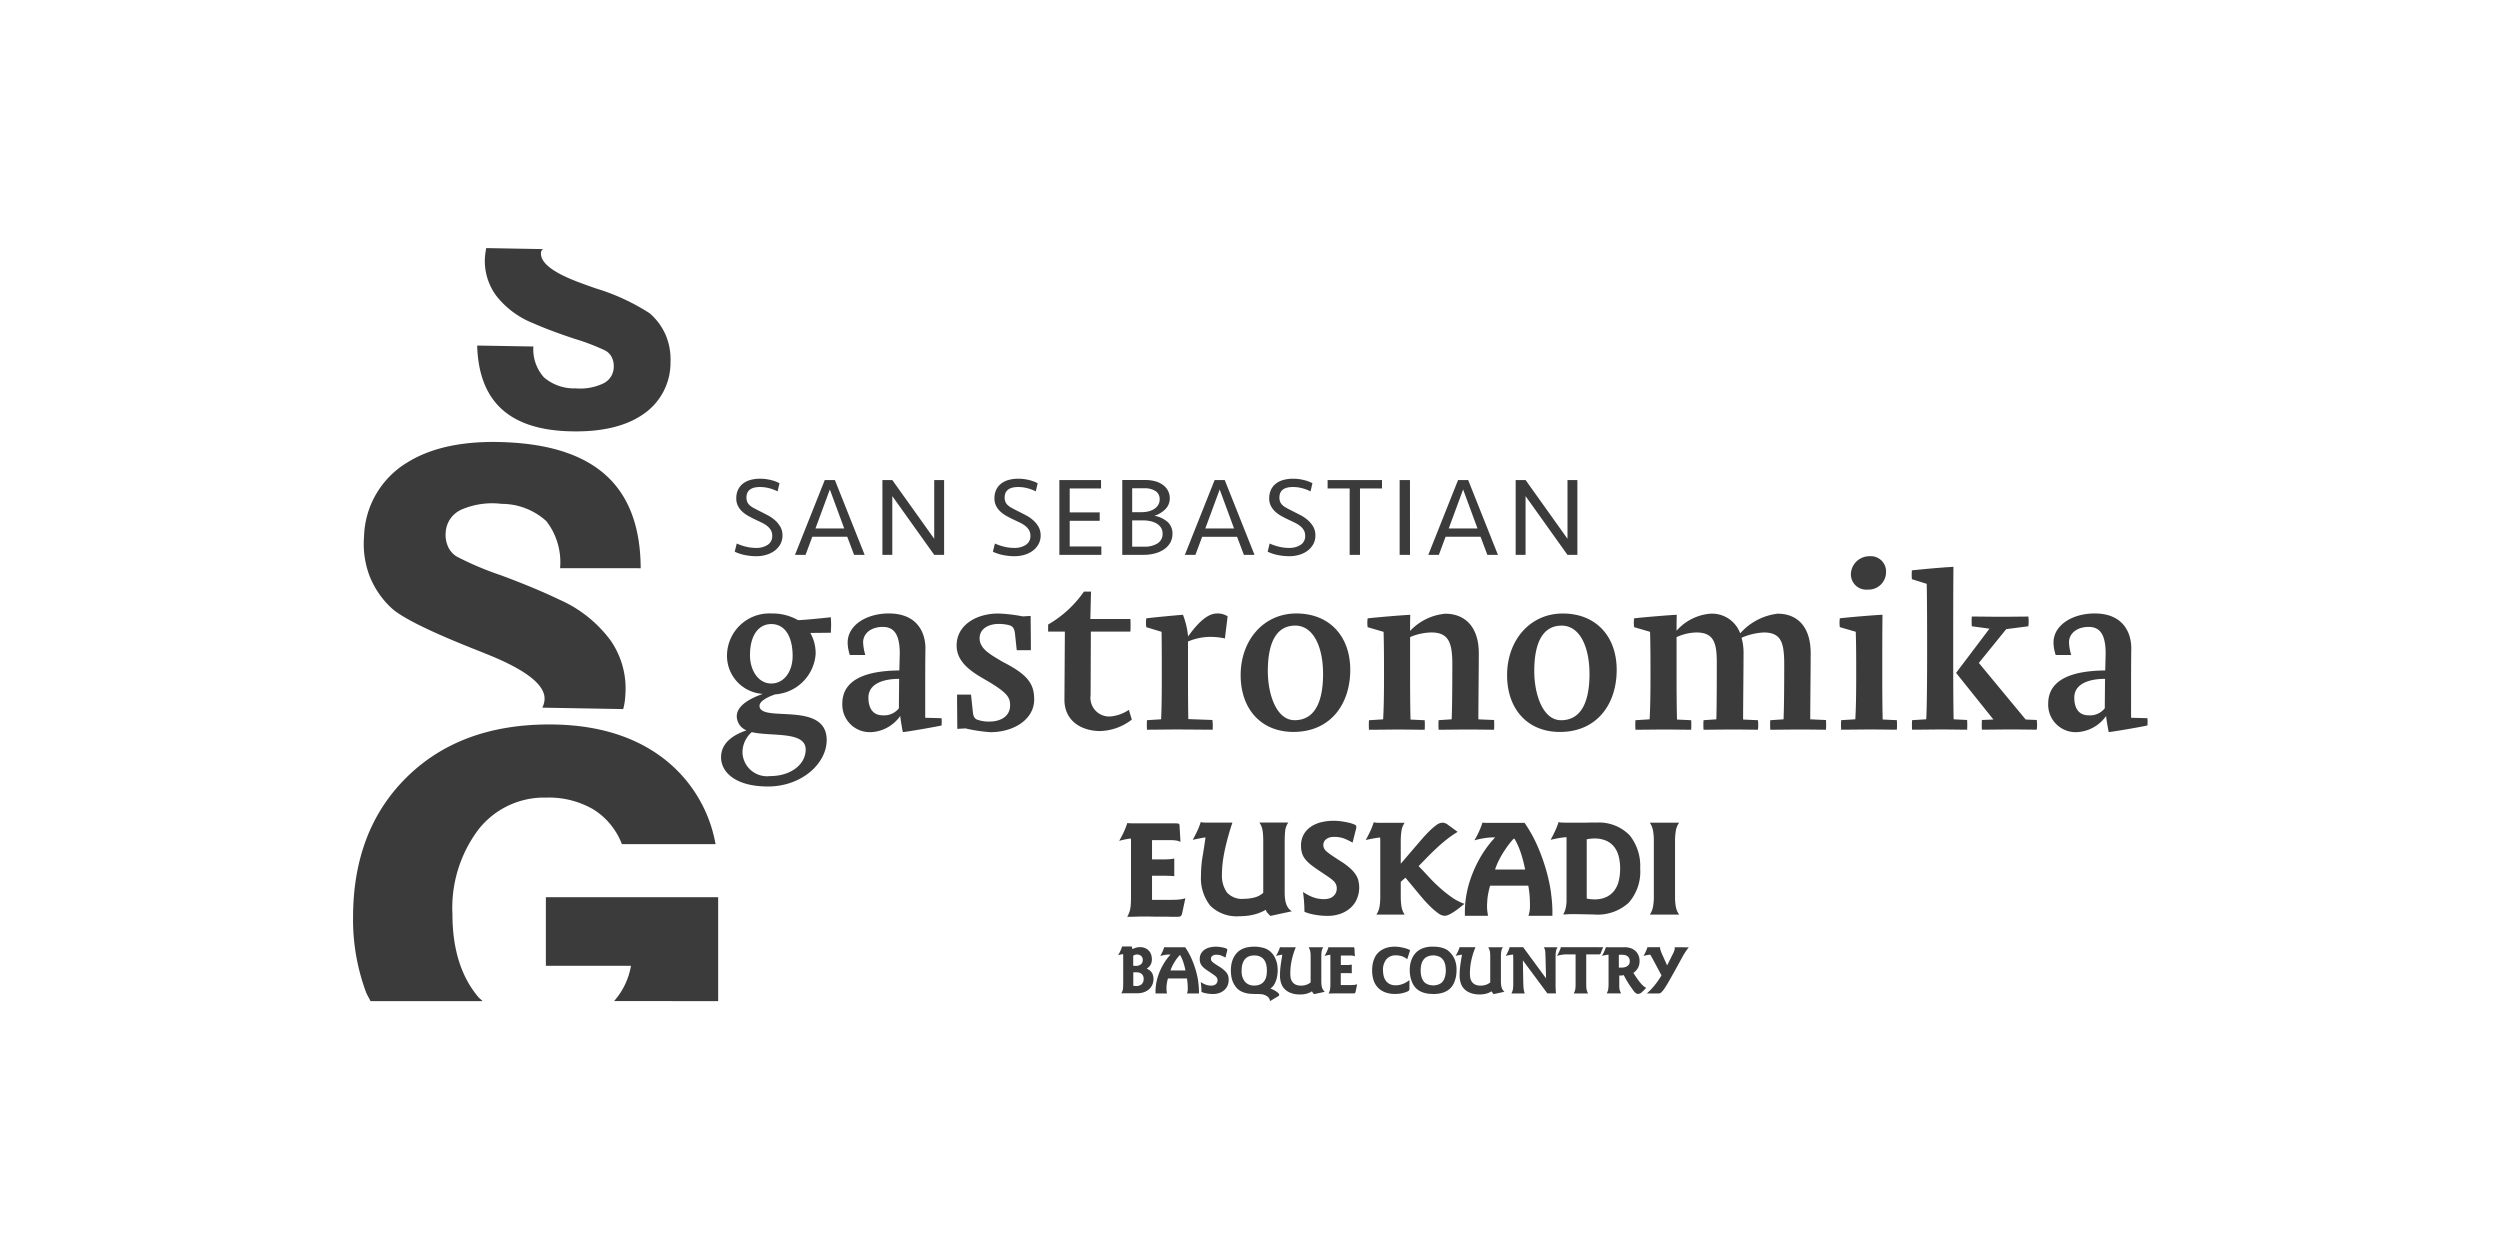
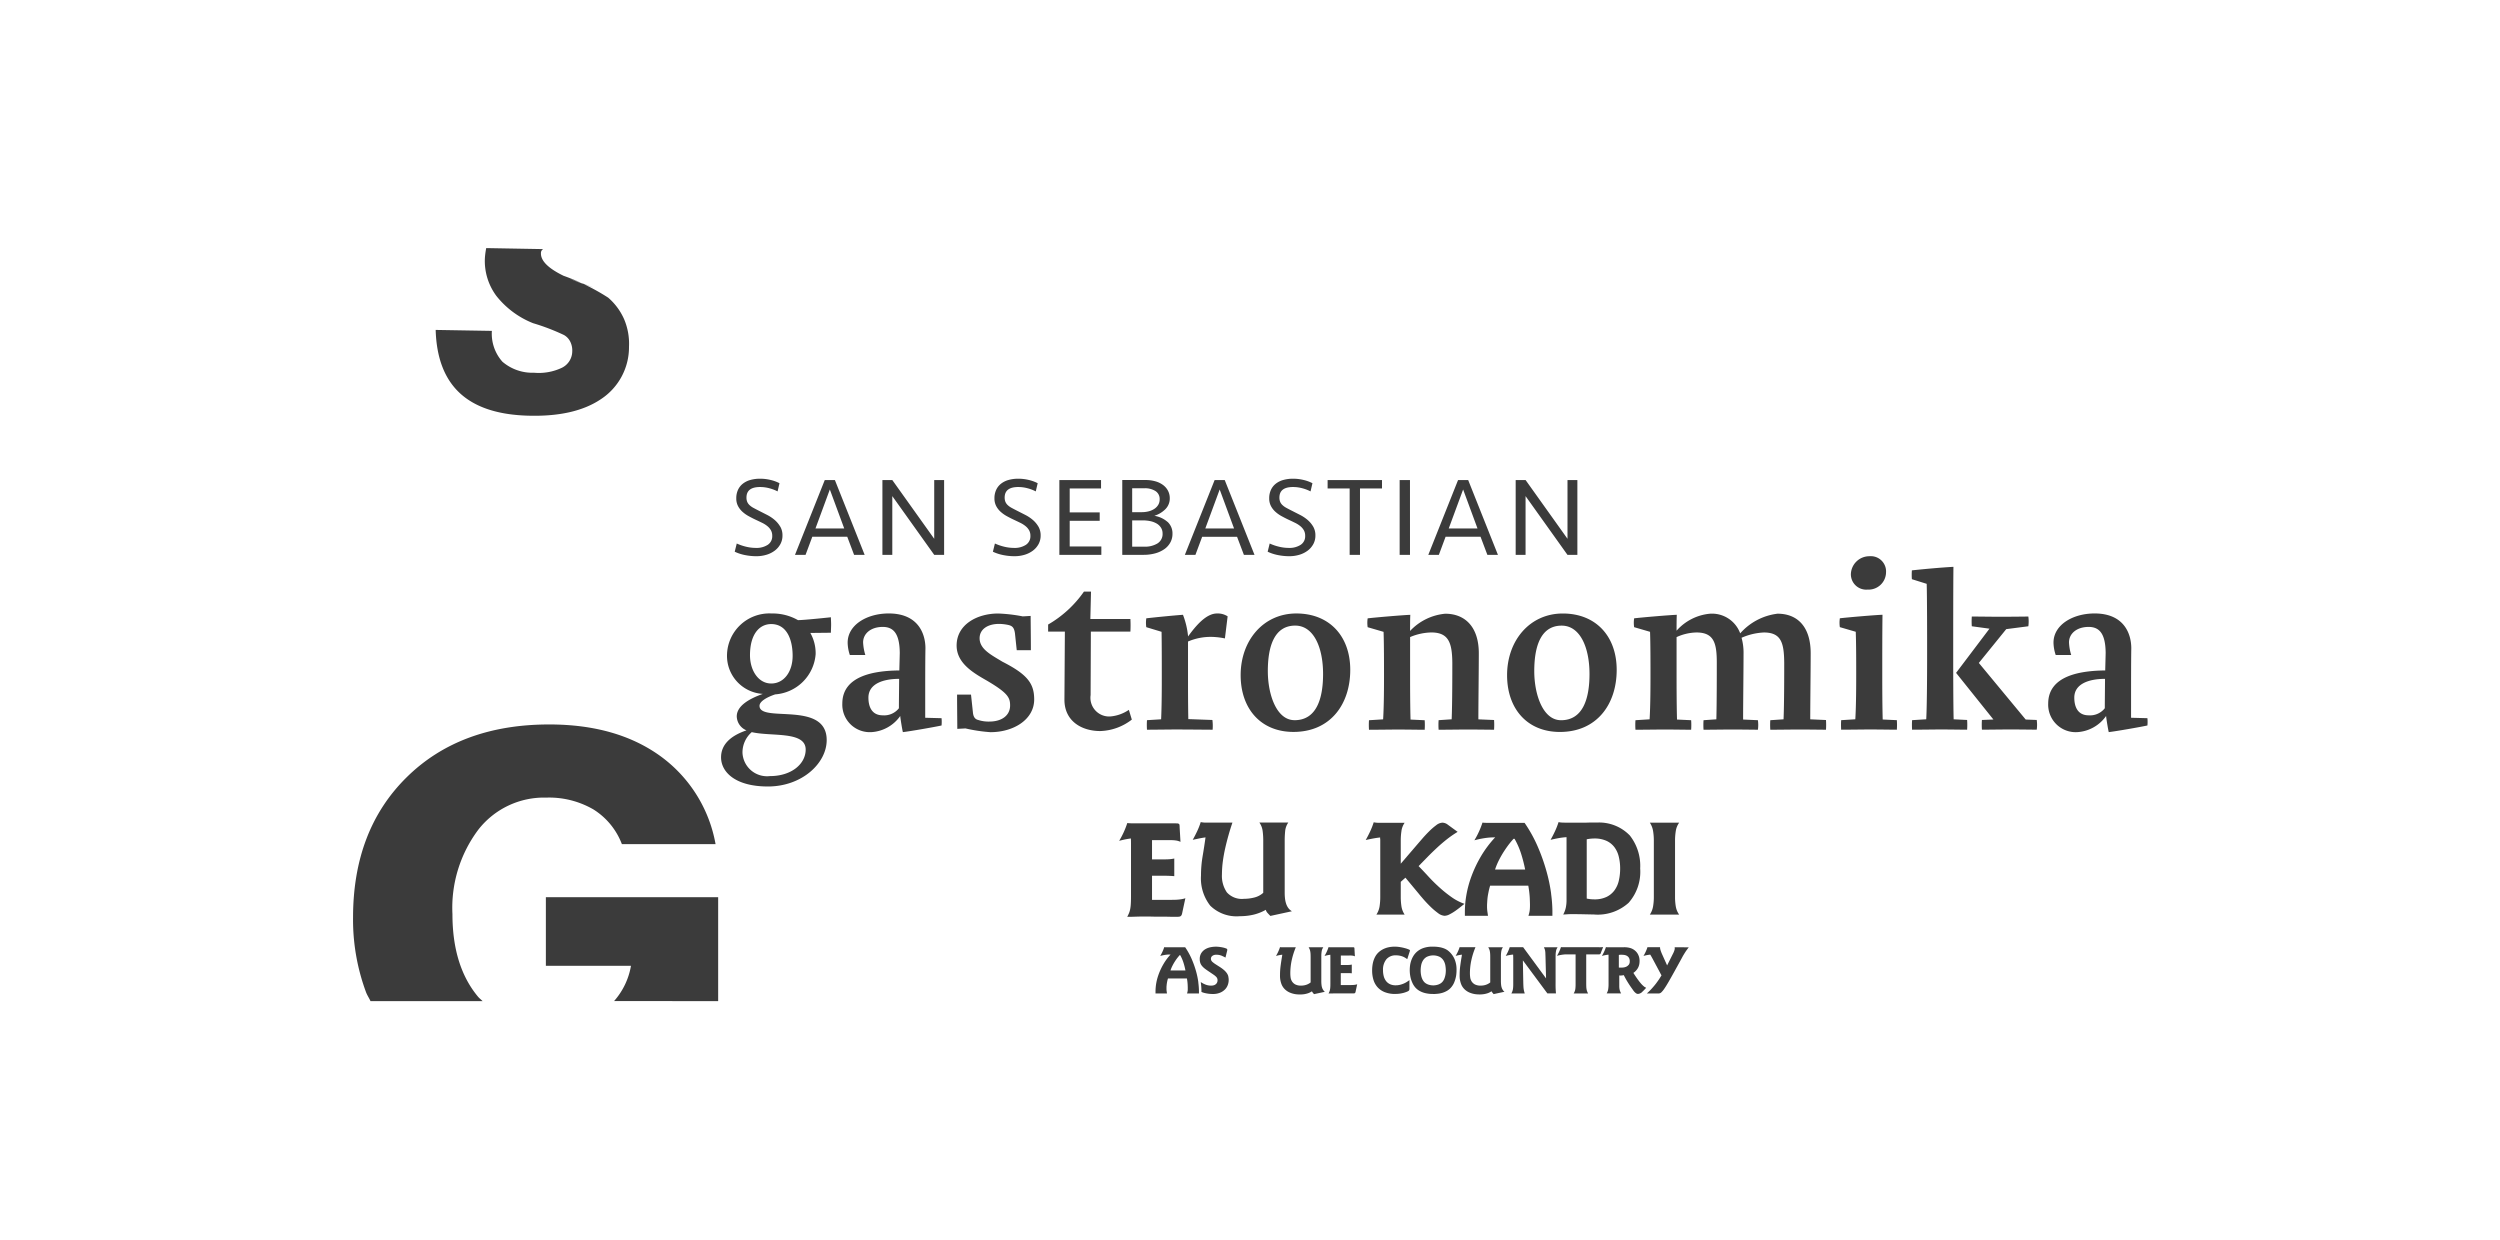
<svg xmlns="http://www.w3.org/2000/svg" xmlns:ns1="http://sodipodi.sourceforge.net/DTD/sodipodi-0.dtd" xmlns:ns2="http://www.inkscape.org/namespaces/inkscape" width="262" height="130" viewBox="0 0 262 130" version="1.1" id="svg1" ns1:docname="SanSebastianGastronomika.svg" ns2:version="1.3.2 (1:1.3.2+202311252150+091e20ef0f)">
  <ns1:namedview id="namedview1" pagecolor="#ffffff" bordercolor="#000000" borderopacity="0.25" ns2:showpageshadow="2" ns2:pageopacity="0.0" ns2:pagecheckerboard="0" ns2:deskcolor="#d1d1d1" ns2:zoom="4.2709924" ns2:cx="131" ns2:cy="64.97319" ns2:window-width="1920" ns2:window-height="1043" ns2:window-x="1920" ns2:window-y="0" ns2:window-maximized="1" ns2:current-layer="svg1" />
  <defs id="defs1">
    <clipPath id="clip-path">
      <rect id="Rectángulo_3387" data-name="Rectángulo 3387" width="188.068" height="78.918" fill="none" />
    </clipPath>
  </defs>
  <g id="SanSebastianGastronomika" transform="translate(-685 -2870)">
    <rect id="Rectángulo_3384" data-name="Rectángulo 3384" width="262" height="130" transform="translate(685 2870)" fill="#fff" />
    <g id="Grupo_701" data-name="Grupo 701" transform="translate(722 2896)">
      <g id="Grupo_700" data-name="Grupo 700" transform="translate(0 0)" clip-path="url(#clip-path)">
        <path id="Trazado_968" data-name="Trazado 968" d="M180.938,46.01a1.963,1.963,0,0,1-1.69.742c-1.182,0-1.506-.95-1.506-1.853,0-1.482,1.6-1.969,3.22-1.969,0,.579-.023,2.27-.023,3.08m-3.521-5.582a5.251,5.251,0,0,1-.231-1.321c0-.9.788-1.62,2.059-1.62,1.2,0,1.76.81,1.783,2.71,0,.115-.046,1.76-.046,1.852-2.478.024-5.976.487-5.976,3.474a2.882,2.882,0,0,0,3.081,2.988,3.971,3.971,0,0,0,2.987-1.691c.024.3.209,1.437.278,1.691.811-.093,3.312-.533,4.053-.695a4.135,4.135,0,0,0,0-.764l-1.714-.046V45.061c0-1.807,0-4.029.023-5.326,0-1.6-.811-3.659-3.845-3.659-2.292,0-4.307,1.2-4.307,3.057a4.265,4.265,0,0,0,.232,1.3Zm-9.356,6.811a7.334,7.334,0,0,0,0,1.019c.509,0,2.014-.024,3.057-.024.9,0,2.686.024,2.686.024a3.682,3.682,0,0,0,0-1.019l-1.156-.046-4.911-5.931,2.872-3.543,2.316-.3a3.774,3.774,0,0,0,0-1.02s-2.06.024-2.963.024c-.6,0-2.247-.024-2.963-.024a7.7,7.7,0,0,0,0,1.02l1.853.252-3.5,4.632,3.913,4.887Zm-1.552,1.019a7.334,7.334,0,0,0,0-1.019l-1.412-.07c-.046-1.645-.046-5.72-.046-7.04,0-1.945,0-6.995.024-8.939-1.274.069-3.058.231-4.355.37a6.338,6.338,0,0,0,0,.925l1.551.486c.046,1.251.046,5.929.046,7.179,0,1.065,0,5.35-.092,7.017l-1.482.092a7.344,7.344,0,0,0,0,1c.788,0,2.408-.024,2.988-.024,1,0,2.316.024,2.779.024M156.067,33.576a1.836,1.836,0,0,0,1.943-1.723c0-.012,0-.025,0-.037a1.6,1.6,0,0,0-1.737-1.737,1.939,1.939,0,0,0-1.944,1.852,1.606,1.606,0,0,0,1.561,1.65,1.581,1.581,0,0,0,.175-.005m-2.756,14.683c.672,0,2.408-.024,2.988-.024,1,0,2.385.024,2.848.024a7.013,7.013,0,0,0,0-1l-1.482-.069c-.046-1.645-.046-3.776-.046-4.863,0-1.945,0-4.169.024-6.114-.741.023-3.729.278-4.469.37a3.116,3.116,0,0,0,0,.927l1.667.486c.047,1.251.047,3.1.047,4.354,0,1.089,0,3.288-.093,4.817l-1.482.093a7.338,7.338,0,0,0,0,1m-3.241-1.089c0-1.714.046-5.326.046-6.924,0-2.756-1.366-4.146-3.473-4.146a6.207,6.207,0,0,0-3.914,2.062,3.15,3.15,0,0,0-3.149-2.062,5.318,5.318,0,0,0-3.52,1.783c0-.555,0-1.135.023-1.667-.741.023-3.729.278-4.469.37a3.116,3.116,0,0,0,0,.927l1.667.486c.046,1.251.046,3.174.046,4.423,0,1.066,0,3.22-.092,4.748l-1.482.093a7,7,0,0,0,0,1c.671,0,2.408-.024,2.987-.024,1,0,2.385.024,2.848.024a7,7,0,0,0,0-1l-1.481-.07c-.046-1.644-.046-3.729-.046-4.794V38.555a5.242,5.242,0,0,1,2.084-.486c1.829,0,2.131,1.112,2.131,3.15,0,1.089,0,4.377-.046,5.952l-1.343.092a7.349,7.349,0,0,0,0,1c.648,0,2.339-.024,2.942-.024.9,0,2.756.024,2.756.024a3.687,3.687,0,0,0,0-1l-1.551-.07c0-1.713.046-5.349.046-6.947a5.824,5.824,0,0,0-.209-1.621,6.48,6.48,0,0,1,2.339-.555c1.829,0,2.108,1.111,2.132,3.149,0,1.089,0,4.377-.07,5.952l-1.389.092a7.349,7.349,0,0,0,0,1c.648,0,2.408-.024,2.988-.024.9,0,2.848.024,2.848.024a7.691,7.691,0,0,0,0-1.019Zm-26.123.093c-1.9,0-2.8-2.71-2.8-5.142,0-2.71.741-4.77,2.872-4.77,1.9,0,2.917,2.223,2.917,5.072,0,2.548-.671,4.842-2.987,4.842m-.116,1.228c3.866,0,5.952-2.894,5.952-6.507,0-3.519-2.177-5.906-5.65-5.906-3.451,0-5.836,2.826-5.836,6.462,0,3.519,2.108,5.951,5.535,5.951m-12.714-.231c.648,0,2.385-.024,2.987-.024.9,0,2.827.024,2.827.024a7.7,7.7,0,0,0,0-1.02l-1.645-.069c0-1.715.046-5.327.046-6.925,0-2.756-1.435-4.145-3.52-4.145a5.761,5.761,0,0,0-3.683,1.806c0-.578,0-1.156.024-1.69-.741.023-3.729.277-4.469.37a3.116,3.116,0,0,0,0,.927l1.667.486c.046,1.251.046,3.311.046,4.562,0,1.089,0,3.08-.092,4.609l-1.482.092a7.349,7.349,0,0,0,0,1c.672,0,2.408-.024,2.988-.024,1,0,2.385.024,2.848.024a7.013,7.013,0,0,0,0-1l-1.482-.069c-.046-1.645-.046-3.59-.046-4.655v-3.99a5.967,5.967,0,0,1,2.225-.485c1.828,0,2.176,1.111,2.2,3.149,0,1.089,0,4.377-.069,5.952l-1.366.092a6.71,6.71,0,0,0,0,1m-15.1-1c-1.9,0-2.8-2.71-2.8-5.142,0-2.71.741-4.769,2.872-4.769,1.9,0,2.918,2.223,2.918,5.072,0,2.548-.671,4.841-2.987,4.841m-.116,1.229c3.866,0,5.951-2.894,5.951-6.507,0-3.52-2.176-5.906-5.65-5.906-3.451,0-5.836,2.825-5.836,6.461,0,3.52,2.108,5.952,5.536,5.952m-6.9-12.113a1.918,1.918,0,0,0-1.111-.3c-1.156,0-2.246,1.319-3.035,2.408v-.023a8.608,8.608,0,0,0-.534-2.246c-.741.046-3.1.277-3.844.37a3.117,3.117,0,0,0,0,.927l1.6.485c.024,1.251.024,3.451.024,4.7,0,1.065,0,2.941-.07,4.469l-1.482.092a7.349,7.349,0,0,0,0,1c.648,0,2.408-.024,2.988-.024,1.158,0,3.543.024,3.891.024a4.907,4.907,0,0,0-.023-1.02l-2.525-.092C84.86,45.506,84.86,44,84.86,42.68V39.017a6.043,6.043,0,0,1,2.454-.486,7.538,7.538,0,0,1,1.413.162Zm-10.352,9.8a4.048,4.048,0,0,1-1.968.695,1.963,1.963,0,0,1-2.039-2.247c0-.695.024-5.951.024-6.646h4.145a12.31,12.31,0,0,0,0-1.321H74.624l.07-2.872h-.741A11.7,11.7,0,0,1,70.2,37.237v.742h1.754l-.046,7.132c0,2.27,1.829,3.289,3.752,3.289a5.671,5.671,0,0,0,3.311-1.2ZM66.91,39.926h1.482c0-1.344-.024-2.988-.024-3.59-.092,0-.718.046-.833.046a16.425,16.425,0,0,0-2.57-.3c-2.177,0-4.355,1.135-4.355,3.358,0,1.922,1.9,2.941,3.22,3.705,2.154,1.273,2.385,1.76,2.385,2.57,0,1.042-.858,1.691-2.177,1.691a3.49,3.49,0,0,1-1.156-.163c-.278-.069-.486-.231-.556-.717l-.208-1.945H60.658c0,1.343.023,2.988.023,3.59l.857-.047a16.515,16.515,0,0,0,2.616.394c2.454,0,4.585-1.343,4.585-3.427,0-1.668-.695-2.617-3.335-3.961-1.135-.695-2.385-1.3-2.385-2.454,0-.95.857-1.505,2.038-1.505a4.949,4.949,0,0,1,.88.092c.463.092.695.232.787.9ZM54.561,46.01a1.963,1.963,0,0,1-1.69.742c-1.182,0-1.505-.95-1.505-1.853,0-1.482,1.6-1.969,3.219-1.969,0,.579-.024,2.27-.024,3.08m-3.519-5.582a5.3,5.3,0,0,1-.232-1.321c0-.9.787-1.62,2.06-1.62,1.2,0,1.76.81,1.782,2.71,0,.115-.046,1.76-.046,1.852-2.478.024-5.975.487-5.975,3.474a2.882,2.882,0,0,0,3.08,2.988A3.974,3.974,0,0,0,54.7,46.821c.024.3.208,1.437.278,1.691.811-.093,3.312-.533,4.053-.695a4.132,4.132,0,0,0,0-.764l-1.713-.046V45.061c0-1.807,0-4.029.024-5.326,0-1.6-.811-3.659-3.845-3.659-2.293,0-4.307,1.2-4.307,3.057a4.265,4.265,0,0,0,.231,1.3Zm-9.864,2.988c-1.343,0-2.223-1.367-2.223-2.963,0-2.223,1-3.265,2.223-3.265,1.621,0,2.246,1.6,2.246,3.335,0,1.621-.88,2.894-2.246,2.894m3.613,6.925c0,1.481-1.459,2.779-3.751,2.779a2.578,2.578,0,0,1-2.872-2.454,2.82,2.82,0,0,1,.973-2.154c2.038.486,5.65-.14,5.65,1.828M41.178,36.076a4.445,4.445,0,0,0-4.632,4.354A3.994,3.994,0,0,0,40.3,44.506c-1.367.486-2.732,1.228-2.732,2.362a1.626,1.626,0,0,0,1.019,1.459c-1.76.6-2.664,1.551-2.664,2.825,0,1.552,1.505,3.058,4.91,3.058,3.567,0,6.16-2.432,6.16-4.864,0-4.169-7.04-1.76-7.04-3.589,0-.487.833-.928,1.644-1.2a4.58,4.58,0,0,0,4.238-4.215,4.343,4.343,0,0,0-.555-2.223l2.154-.023c0-.253.023-.579.023-.857s-.023-.556-.023-.764c0,0-2.8.3-3.451.3a5.378,5.378,0,0,0-2.8-.695" transform="translate(2.644 2.214)" fill="#3b3b3b" />
        <path id="Trazado_969" data-name="Trazado 969" d="M28.175,59.043h9.816A14.55,14.55,0,0,0,32.185,49.8Q27.6,46.5,20.561,46.5q-9.328,0-14.944,5.537T0,66.738a21.847,21.847,0,0,0,1.36,7.822c.127.334.324.614.469.934H13.574c-.156-.162-.332-.288-.479-.464q-2.68-3.213-2.679-8.648a13.644,13.644,0,0,1,2.718-8.863,8.734,8.734,0,0,1,7.126-3.353A9.271,9.271,0,0,1,25.183,55.4a7.371,7.371,0,0,1,2.991,3.644M38.263,75.494V64.606H20.207V71.79h8.92a7.482,7.482,0,0,1-1.773,3.7Z" transform="translate(0 3.423)" fill="#3b3b3b" />
-         <path id="Trazado_970" data-name="Trazado 970" d="M30.067,32.158q-.023-6.1-3.247-9.365-3.292-3.319-10-3.789-7.105-.5-11.245,2.091a9.354,9.354,0,0,0-4.5,7.732,9.477,9.477,0,0,0,.578,4.14,9.123,9.123,0,0,0,2.3,3.367Q5.5,37.758,11.9,40.343c.152.058.266.1.342.142q.6.229,1.715.683,6.192,2.478,6.034,4.768a2.2,2.2,0,0,1-.236.834l8.479.148a6.371,6.371,0,0,0,.219-1.4,8.818,8.818,0,0,0-1.533-5.781,13.306,13.306,0,0,0-5.373-4.287q-2.5-1.208-6.164-2.568a32.406,32.406,0,0,1-4.584-1.942A2.33,2.33,0,0,1,9.88,29.9a3.021,3.021,0,0,1-.249-1.486,2.784,2.784,0,0,1,1.648-2.4,8.119,8.119,0,0,1,4.224-.6,6.931,6.931,0,0,1,4.689,1.82,7.06,7.06,0,0,1,1.429,4.919Z" transform="translate(0.077 1.393)" fill="#3b3b3b" />
-         <path id="Trazado_971" data-name="Trazado 971" d="M24.323,4.143Q23.9,4,23.114,3.709,18.747,2.138,18.8.54a.467.467,0,0,1,.229-.434L13.065,0a7.99,7.99,0,0,0-.14,1.035,6.131,6.131,0,0,0,1.208,3.983,9.244,9.244,0,0,0,3.841,2.852q1.767.781,4.349,1.637a22.649,22.649,0,0,1,3.237,1.239,1.617,1.617,0,0,1,.661.7,2.081,2.081,0,0,1,.208,1.026,1.936,1.936,0,0,1-1.088,1.708,5.645,5.645,0,0,1-2.922.519,4.818,4.818,0,0,1-3.306-1.152,4.405,4.405,0,0,1-1.108-3.234l-5.89-.1q.126,4.361,2.5,6.591t7.047,2.391q4.955.174,7.772-1.727a6.511,6.511,0,0,0,2.942-5.486,6.6,6.6,0,0,0-.5-2.865,6.357,6.357,0,0,0-1.682-2.286,22.35,22.35,0,0,0-5.621-2.6c-.107-.035-.188-.065-.242-.089" transform="translate(0.892 0)" fill="#3b3b3b" />
+         <path id="Trazado_971" data-name="Trazado 971" d="M24.323,4.143Q23.9,4,23.114,3.709,18.747,2.138,18.8.54a.467.467,0,0,1,.229-.434L13.065,0a7.99,7.99,0,0,0-.14,1.035,6.131,6.131,0,0,0,1.208,3.983,9.244,9.244,0,0,0,3.841,2.852a22.649,22.649,0,0,1,3.237,1.239,1.617,1.617,0,0,1,.661.7,2.081,2.081,0,0,1,.208,1.026,1.936,1.936,0,0,1-1.088,1.708,5.645,5.645,0,0,1-2.922.519,4.818,4.818,0,0,1-3.306-1.152,4.405,4.405,0,0,1-1.108-3.234l-5.89-.1q.126,4.361,2.5,6.591t7.047,2.391q4.955.174,7.772-1.727a6.511,6.511,0,0,0,2.942-5.486,6.6,6.6,0,0,0-.5-2.865,6.357,6.357,0,0,0-1.682-2.286,22.35,22.35,0,0,0-5.621-2.6c-.107-.035-.188-.065-.242-.089" transform="translate(0.892 0)" fill="#3b3b3b" />
        <path id="Trazado_972" data-name="Trazado 972" d="M125.566,30.492V22.652h-1.035v6.157l-4.392-6.157H119.1v7.841h1.036V24.335l4.392,6.157ZM113.593,23.64l1.506,4.085h-3.014Zm.529-.989h-1.06l-3.12,7.841h1.107l.706-1.9h3.662l.717,1.9h1.107Zm-6.1,0H106.94v7.841h1.084Zm-8.631,0v.883H101.7v6.959h1.084V23.535h2.307v-.884Zm-1.517,4.874a2.757,2.757,0,0,0-.589-.7,4.014,4.014,0,0,0-.777-.517l-.8-.407q-.377-.19-.642-.335a1.887,1.887,0,0,1-.424-.306.983.983,0,0,1-.23-.341,1.173,1.173,0,0,1-.072-.429q0-1.108,1.426-1.107a3.741,3.741,0,0,1,.975.13,4.108,4.108,0,0,1,.86.329l.2-.859a4.012,4.012,0,0,0-.936-.341,4.7,4.7,0,0,0-1.1-.13,3.741,3.741,0,0,0-1.011.13,2.242,2.242,0,0,0-.789.389,1.763,1.763,0,0,0-.512.647,2.07,2.07,0,0,0-.183.894,1.717,1.717,0,0,0,.171.783,2.145,2.145,0,0,0,.454.6,3.317,3.317,0,0,0,.653.47c.248.136.5.268.772.394q.353.164.665.318a2.78,2.78,0,0,1,.548.348,1.553,1.553,0,0,1,.371.435,1.183,1.183,0,0,1,.135.583,1.065,1.065,0,0,1-.47.936,2.151,2.151,0,0,1-1.236.325,4.407,4.407,0,0,1-1.053-.13,5.309,5.309,0,0,1-.96-.331l-.212.86a4.581,4.581,0,0,0,1.089.354,6.017,6.017,0,0,0,1.16.117,3.652,3.652,0,0,0,1.077-.152,2.758,2.758,0,0,0,.872-.436,2.129,2.129,0,0,0,.588-.683,1.863,1.863,0,0,0,.217-.906,1.8,1.8,0,0,0-.235-.931M88.08,23.641l1.506,4.086H86.573Zm.529-.989H87.55l-3.12,7.841h1.107l.706-1.895H89.9l.718,1.895H91.73Zm-9.7,3.368V23.512H80.2a2.045,2.045,0,0,1,1.148.292.976.976,0,0,1,.441.874,1.089,1.089,0,0,1-.142.56,1.292,1.292,0,0,1-.394.42,1.935,1.935,0,0,1-.6.268,2.935,2.935,0,0,1-.748.093Zm2.665,3.268a2.523,2.523,0,0,1-1.412.346H78.909V26.879H80.02a3.814,3.814,0,0,1,.8.082,2.2,2.2,0,0,1,.661.253,1.314,1.314,0,0,1,.449.434,1.124,1.124,0,0,1,.165.614,1.148,1.148,0,0,1-.525,1.025m1.048-2.244a2.731,2.731,0,0,0-1.387-.643,2.841,2.841,0,0,0,1.163-.7,1.581,1.581,0,0,0,.455-1.146,1.663,1.663,0,0,0-.184-.776,1.775,1.775,0,0,0-.52-.606,2.431,2.431,0,0,0-.807-.388,3.774,3.774,0,0,0-1.039-.135H77.871v7.841h2.219a4.6,4.6,0,0,0,1.245-.159,3.048,3.048,0,0,0,.961-.449,2.03,2.03,0,0,0,.619-.7,1.85,1.85,0,0,0,.217-.89,1.634,1.634,0,0,0-.513-1.256M71.278,30.492h4.4v-.881H72.362V26.926h3.144v-.883H72.362V23.535h3.285v-.884H71.278Zm-2.2-2.967a2.753,2.753,0,0,0-.588-.7,4.048,4.048,0,0,0-.777-.517l-.8-.407c-.25-.127-.465-.238-.642-.335a1.887,1.887,0,0,1-.424-.306,1,1,0,0,1-.229-.341,1.2,1.2,0,0,1-.073-.429q0-1.108,1.425-1.107a3.743,3.743,0,0,1,.976.13,4.108,4.108,0,0,1,.86.329l.2-.859a3.994,3.994,0,0,0-.936-.341,4.7,4.7,0,0,0-1.1-.13,3.741,3.741,0,0,0-1.011.13,2.25,2.25,0,0,0-.789.389,1.763,1.763,0,0,0-.512.647,2.07,2.07,0,0,0-.183.894,1.717,1.717,0,0,0,.171.783,2.163,2.163,0,0,0,.453.6,3.357,3.357,0,0,0,.654.47c.247.136.5.268.771.394.236.11.457.216.666.318a2.779,2.779,0,0,1,.548.348,1.549,1.549,0,0,1,.37.435,1.16,1.16,0,0,1,.135.583,1.066,1.066,0,0,1-.469.936,2.145,2.145,0,0,1-1.236.325,4.416,4.416,0,0,1-1.054-.13,5.338,5.338,0,0,1-.96-.331l-.212.86a4.574,4.574,0,0,0,1.09.354,6,6,0,0,0,1.16.117,3.662,3.662,0,0,0,1.077-.152,2.764,2.764,0,0,0,.871-.436,2.132,2.132,0,0,0,.589-.683,1.863,1.863,0,0,0,.217-.906,1.81,1.81,0,0,0-.235-.931M59.2,30.492V22.652H58.163v6.157L53.77,22.652H52.734v7.841H53.77V24.335l4.393,6.157ZM47.224,23.64l1.508,4.087H45.718Zm.529-.989h-1.06l-3.121,7.841h1.107l.708-1.9h3.661l.718,1.9h1.107Zm-5.734,4.874a2.753,2.753,0,0,0-.588-.7,4.047,4.047,0,0,0-.777-.517l-.8-.407c-.25-.127-.465-.238-.642-.335a1.857,1.857,0,0,1-.423-.306.983.983,0,0,1-.23-.341,1.173,1.173,0,0,1-.072-.429q0-1.108,1.425-1.107a3.749,3.749,0,0,1,.976.13,4.1,4.1,0,0,1,.859.329l.2-.859a4.012,4.012,0,0,0-.936-.341,4.7,4.7,0,0,0-1.1-.13,3.741,3.741,0,0,0-1.011.13,2.251,2.251,0,0,0-.789.389,1.761,1.761,0,0,0-.511.647,2.085,2.085,0,0,0-.181.894,1.7,1.7,0,0,0,.171.783,2.162,2.162,0,0,0,.453.6,3.325,3.325,0,0,0,.654.47c.247.136.5.268.771.394.236.11.457.216.666.318a2.78,2.78,0,0,1,.548.348,1.549,1.549,0,0,1,.37.435,1.184,1.184,0,0,1,.136.583,1.07,1.07,0,0,1-.47.936,2.145,2.145,0,0,1-1.236.325,4.416,4.416,0,0,1-1.054-.13,5.3,5.3,0,0,1-.959-.331l-.213.86a4.581,4.581,0,0,0,1.089.354,6.019,6.019,0,0,0,1.161.117,3.652,3.652,0,0,0,1.077-.152,2.758,2.758,0,0,0,.872-.436,2.129,2.129,0,0,0,.588-.683,1.863,1.863,0,0,0,.217-.906,1.8,1.8,0,0,0-.235-.931" transform="translate(2.743 1.657)" fill="#3b3b3b" />
        <path id="Trazado_973" data-name="Trazado 973" d="M79.9,70.68a3.543,3.543,0,0,1,.222-.526,5.053,5.053,0,0,1,.261-.45q.134-.208.258-.364c.082-.1.157-.192.224-.265h.052a4.168,4.168,0,0,1,.337.767,7.494,7.494,0,0,1,.214.838Zm2.921,1.252a8.472,8.472,0,0,0-.239-1.154,10.065,10.065,0,0,0-.45-1.273,7.266,7.266,0,0,0-.694-1.256H79.551c-.058,0-.115,0-.171,0s-.089-.005-.134-.011a4.407,4.407,0,0,1-.421.921c.145-.038.271-.068.377-.087s.2-.033.283-.043.157-.016.224-.018.134,0,.2,0a5.641,5.641,0,0,0-.744,1,6.506,6.506,0,0,0-.486,1.022A5.489,5.489,0,0,0,78.41,72a5.321,5.321,0,0,0-.079.857v.232h1.2l-.032-.222a1.785,1.785,0,0,1-.018-.293c0-.019,0-.063,0-.131s.009-.149.018-.244.025-.2.047-.315a3.487,3.487,0,0,1,.09-.362h1.987a5.134,5.134,0,0,1,.076.639c.008.174.011.286.011.334,0,.077,0,.144,0,.2a1.151,1.151,0,0,1-.014.149c-.008.043-.016.086-.026.123s-.021.079-.037.123h1.25v-.261a7.364,7.364,0,0,0-.07-.9" transform="translate(5.767 5.023)" fill="#3b3b3b" />
-         <path id="Trazado_974" data-name="Trazado 974" d="M88.141,72.263a1.414,1.414,0,0,0,.64-.127,1.057,1.057,0,0,0,.408-.345,1.382,1.382,0,0,0,.215-.5,2.929,2.929,0,0,0,0-1.176,1.435,1.435,0,0,0-.207-.509,1.074,1.074,0,0,0-.407-.359,1.39,1.39,0,0,0-.651-.134,1.453,1.453,0,0,0-.557.094,1.078,1.078,0,0,0-.375.246,1.158,1.158,0,0,0-.225.338,1.89,1.89,0,0,0-.116.359,2.1,2.1,0,0,0-.044.327q-.006.153-.006.232a1.727,1.727,0,0,0,.341,1.148,1.215,1.215,0,0,0,.982.406M89.785,73.9c0-.034-.011-.072-.018-.119a.433.433,0,0,0-.052-.145.637.637,0,0,0-.116-.152,1.065,1.065,0,0,0-.215-.156,1.206,1.206,0,0,0-.465-.152c-.15-.015-.271-.023-.364-.023-.315,0-.6-.008-.846-.025a2.617,2.617,0,0,1-.753-.171,1.648,1.648,0,0,1-.661-.443,2.263,2.263,0,0,1-.384-.606,2.466,2.466,0,0,1-.181-.646,4.221,4.221,0,0,1-.043-.57,4.171,4.171,0,0,1,.043-.566A2.534,2.534,0,0,1,85.9,69.5a2.362,2.362,0,0,1,.355-.588,1.829,1.829,0,0,1,.607-.467,2.342,2.342,0,0,1,.628-.2,3.884,3.884,0,0,1,.651-.055,3.6,3.6,0,0,1,.979.134,1.8,1.8,0,0,1,.828.5,1.833,1.833,0,0,1,.319.443,2.8,2.8,0,0,1,.2.482,2.771,2.771,0,0,1,.1.476,4.1,4.1,0,0,1,.026.428,3.6,3.6,0,0,1-.081.759,2.464,2.464,0,0,1-.266.708,1.1,1.1,0,0,1-.213.289c-.07.063-.137.121-.205.175a2.25,2.25,0,0,1,.325.133,3.307,3.307,0,0,1,.3.174,1.369,1.369,0,0,1,.216.178.241.241,0,0,1,.084.145.175.175,0,0,1-.025.1.217.217,0,0,1-.062.059Z" transform="translate(6.308 5.02)" fill="#3b3b3b" />
        <path id="Trazado_975" data-name="Trazado 975" d="M103.384,72.561a.5.5,0,0,1-.029.2.408.408,0,0,1-.189.131,2.775,2.775,0,0,1-.388.138,3.392,3.392,0,0,1-.356.075,2.769,2.769,0,0,1-.3.033c-.089,0-.161.008-.215.008a2.914,2.914,0,0,1-1.12-.193,2,2,0,0,1-.752-.522,2.064,2.064,0,0,1-.425-.777,3.3,3.3,0,0,1-.134-.954,3.655,3.655,0,0,1,.083-.816,2.558,2.558,0,0,1,.233-.632,1.8,1.8,0,0,1,.355-.464,2.047,2.047,0,0,1,.461-.323,2.375,2.375,0,0,1,.588-.21,3.036,3.036,0,0,1,.631-.065,3.318,3.318,0,0,1,.555.044c.176.028.336.061.479.1a2.843,2.843,0,0,1,.352.108,1.4,1.4,0,0,1,.174.076c.034.024.052.047.052.072a.178.178,0,0,1-.012.062c-.006.021-.017.054-.032.1l-.239.747c-.043-.029-.1-.067-.166-.113a1.663,1.663,0,0,0-.247-.134,1.774,1.774,0,0,0-.338-.108,1.9,1.9,0,0,0-.434-.044,1.253,1.253,0,0,0-1,.41,1.717,1.717,0,0,0-.355,1.156,2.374,2.374,0,0,0,.076.621,1.405,1.405,0,0,0,.239.5,1.112,1.112,0,0,0,.414.334,1.38,1.38,0,0,0,.6.119,1.834,1.834,0,0,0,.471-.058,2.584,2.584,0,0,0,.4-.138,2.232,2.232,0,0,0,.319-.174c.094-.062.178-.121.251-.174Z" transform="translate(7.324 5.02)" fill="#3b3b3b" />
        <path id="Trazado_976" data-name="Trazado 976" d="M105.614,72.249a1.568,1.568,0,0,0,.224-.018,1.634,1.634,0,0,0,.276-.064,1.176,1.176,0,0,0,.283-.138.879.879,0,0,0,.239-.236,1.142,1.142,0,0,0,.148-.279,2.259,2.259,0,0,0,.088-.3,2.206,2.206,0,0,0,.043-.289c.008-.092.012-.174.012-.247a3.309,3.309,0,0,0-.044-.494,1.517,1.517,0,0,0-.178-.515,1.135,1.135,0,0,0-.4-.4,1.567,1.567,0,0,0-1.394,0,1.11,1.11,0,0,0-.4.406,1.573,1.573,0,0,0-.178.515,3.132,3.132,0,0,0-.043.491c0,.068,0,.147.011.239a2.392,2.392,0,0,0,.04.289,1.677,1.677,0,0,0,.087.3,1.2,1.2,0,0,0,.152.283.887.887,0,0,0,.238.235,1.2,1.2,0,0,0,.28.138,1.625,1.625,0,0,0,.5.083m0,.9a3.4,3.4,0,0,1-.834-.091,2.312,2.312,0,0,1-.617-.246,1.712,1.712,0,0,1-.439-.37,1.919,1.919,0,0,1-.287-.462,2.878,2.878,0,0,1-.21-.657,3.6,3.6,0,0,1-.065-.686,3.823,3.823,0,0,1,.029-.443,2.622,2.622,0,0,1,.108-.49,2.438,2.438,0,0,1,.217-.491,1.984,1.984,0,0,1,.348-.442,2.066,2.066,0,0,1,.686-.421,2.819,2.819,0,0,1,1.02-.16,4,4,0,0,1,.708.054,2.581,2.581,0,0,1,.506.142,1.712,1.712,0,0,1,.349.189,2.137,2.137,0,0,1,.232.2,2.335,2.335,0,0,1,.5.737,2.765,2.765,0,0,1,.2,1.128c0,.1,0,.214-.015.352a2.739,2.739,0,0,1-.069.447,3.246,3.246,0,0,1-.156.49,1.9,1.9,0,0,1-.276.47,1.637,1.637,0,0,1-.447.4,2.329,2.329,0,0,1-.515.229,2.675,2.675,0,0,1-.519.1c-.169.017-.319.026-.451.027" transform="translate(7.595 5.02)" fill="#3b3b3b" />
-         <path id="Trazado_977" data-name="Trazado 977" d="M77.166,72.113a.823.823,0,0,1-.621.2,1.436,1.436,0,0,1-.152-.008c-.044,0-.085-.01-.123-.015V70.886c.083,0,.143-.008.18-.008h.094c.048,0,.117,0,.207.011a.755.755,0,0,1,.268.076.637.637,0,0,1,.236.21.7.7,0,0,1,.1.407.734.734,0,0,1-.192.529m-.9-2.975a1.177,1.177,0,0,1,.193-.091.626.626,0,0,1,.214-.032.653.653,0,0,1,.406.137.516.516,0,0,1,.181.434.535.535,0,0,1-.215.479.882.882,0,0,1-.506.145c-.054,0-.1,0-.149-.008l-.127-.014Zm2.058,1.987a1.129,1.129,0,0,0-.2-.323.979.979,0,0,0-.239-.2c-.083-.046-.147-.081-.2-.106.053-.038.111-.083.174-.133a.937.937,0,0,0,.174-.189,1.04,1.04,0,0,0,.134-.273,1.229,1.229,0,0,0,.055-.384,1.6,1.6,0,0,0-.069-.461,1.108,1.108,0,0,0-.222-.407,1.153,1.153,0,0,0-.388-.289,1.317,1.317,0,0,0-.57-.113,1.38,1.38,0,0,0-.443.062,3.028,3.028,0,0,0-.348.142c-.019-.083-.032-.138-.04-.167s-.018-.065-.032-.108h-.7c-.057,0-.114,0-.17,0s-.1-.006-.134-.012a4.446,4.446,0,0,1-.421.922c.144-.039.271-.068.377-.087.053-.01.1-.018.147-.025q.006.134.006.293v2.766c0,.155,0,.282-.008.384a1.836,1.836,0,0,1-.029.265,1.058,1.058,0,0,1-.061.206c-.027.063-.059.131-.1.2.12,0,.23-.009.325-.011s.216,0,.361,0c.033,0,.1,0,.192,0s.192,0,.294,0,.208,0,.3,0,.164,0,.2,0a2.023,2.023,0,0,0,.723-.12,1.578,1.578,0,0,0,.534-.322,1.356,1.356,0,0,0,.33-.472,1.444,1.444,0,0,0,.113-.567,1.231,1.231,0,0,0-.084-.485" transform="translate(5.499 5.018)" fill="#3b3b3b" />
        <path id="Trazado_978" data-name="Trazado 978" d="M95.061,72.751a.756.756,0,0,1-.119-.21,1.291,1.291,0,0,1-.076-.316,3.475,3.475,0,0,1-.026-.472V69.3c0-.169,0-.308.014-.42a2.227,2.227,0,0,1,.04-.28.865.865,0,0,1,.065-.192,1.812,1.812,0,0,1,.091-.16H93.51c.029.054.057.108.084.16a.954.954,0,0,1,.069.192,1.735,1.735,0,0,1,.044.276c.01.108.014.25.014.424v2.636a1.506,1.506,0,0,1-.127.09,1.612,1.612,0,0,1-.2.108,1.573,1.573,0,0,1-.287.094,1.712,1.712,0,0,1-.384.04,1.265,1.265,0,0,1-.617-.127.91.91,0,0,1-.34-.32,1.049,1.049,0,0,1-.145-.41,3.2,3.2,0,0,1-.029-.406A6.544,6.544,0,0,1,91.74,69.6a7.9,7.9,0,0,1,.428-1.351H90.817c-.058,0-.115,0-.171,0s-.089-.005-.134-.012a4.337,4.337,0,0,1-.421.922c.145-.039.271-.068.378-.087s.2-.033.282-.044c-.01.07-.019.136-.029.2q-.079.464-.144.947a7.356,7.356,0,0,0-.065.983,2.438,2.438,0,0,0,.178,1.02,1.544,1.544,0,0,0,.482.606,1.7,1.7,0,0,0,.385.222,2.41,2.41,0,0,0,.4.127,2.336,2.336,0,0,0,.366.055c.114.008.207.011.279.011a2.793,2.793,0,0,0,.472-.036,2.525,2.525,0,0,0,.355-.087,1.452,1.452,0,0,0,.252-.108l.181-.1a.414.414,0,0,0,.065.116l.145.18,1.139-.246a1.131,1.131,0,0,1-.156-.157" transform="translate(6.633 5.023)" fill="#3b3b3b" />
        <path id="Trazado_979" data-name="Trazado 979" d="M98.14,72.159q-.068.016-.139.026c-.05.008-.111.013-.18.018s-.156.006-.258.006H96.533V70.961h.631c.048,0,.125,0,.229,0s.2.009.294.018v-.915a1.993,1.993,0,0,1-.21.033c-.073.006-.152.011-.239.011h-.7v-.994h.907a1.967,1.967,0,0,1,.381.025,1.01,1.01,0,0,1,.185.062l-.043-.747a.941.941,0,0,0-.008-.123.088.088,0,0,0-.036-.062.174.174,0,0,0-.084-.021q-.053,0-.148,0H95.555c-.057,0-.114,0-.17,0s-.1-.006-.134-.011a4.5,4.5,0,0,1-.421.922q.217-.058.377-.087c.086-.016.16-.027.231-.037,0,.076.005.159.005.253v2.751c0,.165,0,.3-.011.407a1.776,1.776,0,0,1-.036.272,1.043,1.043,0,0,1-.061.2q-.037.084-.087.177c.106,0,.2,0,.289,0l.25-.008c.081,0,.159,0,.236,0h.253c.048,0,.14,0,.276,0s.278,0,.427,0,.3,0,.44,0,.235,0,.293,0c.077,0,.138,0,.186,0a.22.22,0,0,0,.1-.026.155.155,0,0,0,.059-.064.5.5,0,0,0,.035-.125l.16-.747a.9.9,0,0,1-.119.037" transform="translate(6.981 5.023)" fill="#3b3b3b" />
        <path id="Trazado_980" data-name="Trazado 980" d="M112.594,72.751a.756.756,0,0,1-.119-.21,1.344,1.344,0,0,1-.077-.316,3.86,3.86,0,0,1-.026-.472V69.3c0-.169.005-.309.015-.42a2.05,2.05,0,0,1,.041-.28.862.862,0,0,1,.064-.192c.027-.053.057-.106.091-.16h-1.539c.029.054.057.108.083.16a.935.935,0,0,1,.07.192,1.734,1.734,0,0,1,.043.276c.011.108.014.25.014.424v2.636a1.349,1.349,0,0,1-.127.09,1.528,1.528,0,0,1-.2.108,1.59,1.59,0,0,1-.286.094,1.728,1.728,0,0,1-.385.04,1.265,1.265,0,0,1-.617-.127.91.91,0,0,1-.34-.32,1.049,1.049,0,0,1-.145-.41,3.194,3.194,0,0,1-.029-.406,6.544,6.544,0,0,1,.152-1.409,7.9,7.9,0,0,1,.429-1.351h-1.353c-.057,0-.114,0-.17,0s-.09-.005-.134-.012a4.395,4.395,0,0,1-.422.922c.145-.039.271-.068.378-.087s.2-.033.282-.044c-.01.07-.019.136-.028.2q-.081.464-.145.947a7.358,7.358,0,0,0-.065.983,2.438,2.438,0,0,0,.178,1.02,1.536,1.536,0,0,0,.482.606,1.739,1.739,0,0,0,.384.222,2.48,2.48,0,0,0,.4.127,2.337,2.337,0,0,0,.366.055c.114.008.206.011.279.011a2.772,2.772,0,0,0,.471-.036,2.525,2.525,0,0,0,.355-.087,1.428,1.428,0,0,0,.253-.108l.18-.1a.439.439,0,0,0,.064.116q.037.043.145.18l1.14-.246a1.2,1.2,0,0,1-.157-.157" transform="translate(7.923 5.023)" fill="#3b3b3b" />
        <path id="Trazado_981" data-name="Trazado 981" d="M116.519,68.247c.03.072.055.134.076.186a.778.778,0,0,1,.05.177,2,2,0,0,1,.026.253c0,.1.009.237.014.406l.058,2.244-2.4-3.267h-1.1c-.058,0-.115,0-.171,0s-.1-.005-.134-.011a4.407,4.407,0,0,1-.421.921c.144-.039.272-.068.377-.086s.2-.034.283-.044l.112-.01c.01.119.015.265.015.437v2.578c0,.144,0,.268-.009.369a2,2,0,0,1-.028.265,1.3,1.3,0,0,1-.059.21,1.564,1.564,0,0,1-.1.215h1.4c-.019-.063-.037-.126-.055-.186a2.1,2.1,0,0,1-.046-.214,2.523,2.523,0,0,1-.033-.3c-.008-.117-.013-.262-.018-.436l-.043-2.33,2.569,3.462h.9c-.005-.054-.01-.108-.014-.167s-.01-.133-.015-.224-.009-.205-.011-.338,0-.3,0-.506V69.3c0-.169,0-.309.014-.422a2.241,2.241,0,0,1,.04-.279.838.838,0,0,1,.065-.189c.027-.05.057-.105.091-.163Z" transform="translate(8.284 5.023)" fill="#3b3b3b" />
        <path id="Trazado_982" data-name="Trazado 982" d="M121.93,68.244c-.15,0-.293,0-.427,0h-3.264c-.057,0-.114,0-.169,0s-.089-.005-.133-.011a4.4,4.4,0,0,1-.417.913c.145-.039.267-.067.374-.086s.2-.034.28-.043.156-.016.223-.018c.048,0,.093,0,.14,0h.933v3.035c0,.155,0,.283-.009.384a1.819,1.819,0,0,1-.029.265,1,1,0,0,1-.061.207c-.027.062-.059.13-.1.2h1.51a1.3,1.3,0,0,1-.16-.431,1.781,1.781,0,0,1-.029-.261c-.005-.1-.008-.221-.008-.366V69h1.14c.076,0,.139,0,.185,0a.274.274,0,0,0,.113-.025.168.168,0,0,0,.069-.065.5.5,0,0,0,.047-.131l.217-.544c-.134.01-.278.015-.427.017" transform="translate(8.652 5.023)" fill="#3b3b3b" />
        <path id="Trazado_983" data-name="Trazado 983" d="M124.7,70.1a.7.7,0,0,1-.275.2,1.037,1.037,0,0,1-.306.073c-.1.008-.167.011-.206.011h-.087c-.029,0-.077,0-.145-.008V69.053a1.391,1.391,0,0,1,.24-.021c.076,0,.167.005.272.015a.848.848,0,0,1,.3.083.616.616,0,0,1,.235.207.658.658,0,0,1,.094.378.574.574,0,0,1-.12.392m1.7,2.319a2.458,2.458,0,0,1-.4-.374c-.087-.1-.171-.206-.25-.312s-.156-.21-.225-.312-.133-.194-.188-.279-.1-.156-.135-.215a1.448,1.448,0,0,0,.33-.3,1.371,1.371,0,0,0,.2-.319,1.346,1.346,0,0,0,.094-.317,1.87,1.87,0,0,0,.025-.3,1.484,1.484,0,0,0-.05-.418,1.444,1.444,0,0,0-.123-.308,1.31,1.31,0,0,0-.148-.217,1.471,1.471,0,0,0-.128-.131,1.43,1.43,0,0,0-.486-.283,2.252,2.252,0,0,0-.718-.094h-.108c-.072,0-.155,0-.246,0s-.18,0-.269,0h-.945q-.087,0-.171,0a1.132,1.132,0,0,1-.134-.012,4.338,4.338,0,0,1-.421.922c.145-.039.272-.068.377-.087s.2-.033.283-.043l.032,0c0,.075.005.158.005.251v2.751c0,.155,0,.283-.012.389a2.243,2.243,0,0,1-.032.267,1.109,1.109,0,0,1-.058.2,1.886,1.886,0,0,1-.094.2h1.51a2,2,0,0,1-.105-.229,1.325,1.325,0,0,1-.061-.221,1.653,1.653,0,0,1-.026-.262c0-.1,0-.213,0-.349v-.82a1.568,1.568,0,0,0,.275,0c.063-.008.131-.019.2-.033.062.127.127.249.192.367s.136.24.214.366.162.257.253.392.2.283.311.442c.02.03.047.068.084.113a1.075,1.075,0,0,0,.12.131.825.825,0,0,0,.142.108.3.3,0,0,0,.156.047.483.483,0,0,0,.156-.026.832.832,0,0,0,.142-.061l.066-.037a6.254,6.254,0,0,0,.453-.455l.05-.059c-.046-.029-.092-.054-.137-.085" transform="translate(8.974 5.024)" fill="#3b3b3b" />
        <path id="Trazado_984" data-name="Trazado 984" d="M129.229,68.247c0,.04.009.076.011.113a.45.45,0,0,1-.014.131,1.606,1.606,0,0,1-.059.185,2.2,2.2,0,0,1-.127.276l-.6,1.2L127.922,69c-.054-.12-.094-.22-.123-.3s-.05-.143-.065-.2a.91.91,0,0,1-.036-.254h-1.009c-.057,0-.115,0-.17,0s-.1-.005-.135-.01a4.4,4.4,0,0,1-.42.921c.144-.039.271-.068.377-.087s.2-.034.283-.044a.266.266,0,0,0,.05,0c.078.126.16.269.247.432l.93,1.741c-.063.1-.138.223-.229.364s-.2.292-.322.456-.271.339-.434.523a6.411,6.411,0,0,1-.555.552h1.176a.5.5,0,0,0,.221-.035.631.631,0,0,0,.113-.073,2.326,2.326,0,0,0,.33-.4c.129-.186.278-.427.451-.726s.369-.65.594-1.055.481-.871.767-1.394c.077-.145.144-.268.206-.37s.118-.193.171-.276.108-.163.167-.243.126-.169.2-.265Z" transform="translate(9.274 5.023)" fill="#3b3b3b" />
        <path id="Trazado_985" data-name="Trazado 985" d="M85.648,71.316a1.121,1.121,0,0,0-.152-.334,1.748,1.748,0,0,0-.287-.323,3.748,3.748,0,0,0-.447-.334q-.282-.18-.469-.3a2.97,2.97,0,0,1-.29-.215.55.55,0,0,1-.144-.174.424.424,0,0,1-.04-.185.389.389,0,0,1,.026-.131.327.327,0,0,1,.09-.134.548.548,0,0,1,.171-.105.693.693,0,0,1,.264-.043,1.418,1.418,0,0,1,.585.105c.158.07.287.134.389.192L85.5,68.7a.975.975,0,0,0,.032-.134.413.413,0,0,0,0-.062.163.163,0,0,0-.008-.04.12.12,0,0,0-.043-.055c-.05-.023-.1-.043-.152-.061a1.9,1.9,0,0,0-.265-.072c-.1-.023-.219-.042-.346-.059a3.065,3.065,0,0,0-.384-.025,2.807,2.807,0,0,0-.584.064,1.711,1.711,0,0,0-.544.217,1.251,1.251,0,0,0-.4.4,1.143,1.143,0,0,0-.157.621,1.226,1.226,0,0,0,.061.413,1.041,1.041,0,0,0,.193.325,1.9,1.9,0,0,0,.33.3c.133.1.292.209.476.331l.38.258a1.84,1.84,0,0,1,.251.2.56.56,0,0,1,.134.185.524.524,0,0,1,.04.21.568.568,0,0,1-.04.21.463.463,0,0,1-.119.174.527.527,0,0,1-.239.137,1.039,1.039,0,0,1-.269.037,1.612,1.612,0,0,1-.619-.12,2.53,2.53,0,0,1-.475-.257l.005.032a7.167,7.167,0,0,1,.069.9v.105a1.922,1.922,0,0,0,.283.1,3.591,3.591,0,0,0,.428.084,3.433,3.433,0,0,0,.469.032,1.953,1.953,0,0,0,.776-.137,1.555,1.555,0,0,0,.52-.349,1.291,1.291,0,0,0,.289-.47,1.52,1.52,0,0,0,.09-.508,1.447,1.447,0,0,0-.043-.366" transform="translate(6.085 5.02)" fill="#3b3b3b" />
        <path id="Trazado_986" data-name="Trazado 986" d="M90.1,65.865c-.084-.084-.177-.18-.279-.293a.779.779,0,0,1-.2-.349,4.857,4.857,0,0,1-1.313.516,6.165,6.165,0,0,1-1.4.154,3.94,3.94,0,0,1-3.107-1.1,4.636,4.636,0,0,1-.971-3.168,11.937,11.937,0,0,1,.167-2q.167-.984.307-1.989-.335.042-.67.112l-.671.14q.253-.446.468-.907a7.489,7.489,0,0,0,.37-.949,2.849,2.849,0,0,0,.572.056h2.751q-.208.6-.4,1.278t-.355,1.389q-.161.712-.253,1.409a10.562,10.562,0,0,0-.091,1.341,3.065,3.065,0,0,0,.516,1.892,2.115,2.115,0,0,0,1.787.676,4.526,4.526,0,0,0,1.068-.132,2.166,2.166,0,0,0,.957-.5V57.921a7.317,7.317,0,0,0-.063-.957,1.977,1.977,0,0,0-.342-.886h3.03a1.9,1.9,0,0,0-.329.9c-.031.331-.048.654-.048.971v5.5a5.439,5.439,0,0,0,.028.544,2.86,2.86,0,0,0,.105.537,1.7,1.7,0,0,0,.223.475,1.271,1.271,0,0,0,.4.37Z" transform="translate(6.035 4.124)" fill="#3b3b3b" />
        <path id="Trazado_987" data-name="Trazado 987" d="M109.207,64.593c-.113.084-.257.2-.434.342s-.363.283-.558.418a4.827,4.827,0,0,1-.586.35,1.193,1.193,0,0,1-.516.146,1.248,1.248,0,0,1-.691-.287,6.92,6.92,0,0,1-.794-.676q-.4-.391-.733-.775t-.5-.594l-1.382-1.662-.49.434v1.634a6.571,6.571,0,0,0,.07.929,2.171,2.171,0,0,0,.336.872h-2.96a2.17,2.17,0,0,0,.335-.872,6.413,6.413,0,0,0,.07-.929v-5.99c0-.046,0-.1-.008-.146s-.006-.1-.006-.147q-.377.042-.754.112c-.251.046-.5.1-.755.154q.253-.446.468-.907a7.716,7.716,0,0,0,.369-.949,2.921,2.921,0,0,0,.572.056h2.667a1.963,1.963,0,0,0-.335.879,6.849,6.849,0,0,0-.07.949v2.458l1.773-2.066c.113-.13.275-.319.488-.565s.444-.494.691-.741a6.732,6.732,0,0,1,.747-.651,1.168,1.168,0,0,1,.656-.279.947.947,0,0,1,.573.21l1.033.753a11.214,11.214,0,0,0-1.132.782q-.53.42-1.026.88t-.971.942q-.473.483-.962.985.488.5,1.039,1.1t1.158,1.144a12.864,12.864,0,0,0,1.265,1.012,5.325,5.325,0,0,0,1.354.7" transform="translate(7.277 4.126)" fill="#3b3b3b" />
        <path id="Trazado_988" data-name="Trazado 988" d="M124.187,60.908a5.174,5.174,0,0,0-.147-1.265,2.709,2.709,0,0,0-.467-1,2.194,2.194,0,0,0-.839-.657,3,3,0,0,0-1.256-.237,3.946,3.946,0,0,0-.794.084v6.213a3.868,3.868,0,0,0,.794.083,2.881,2.881,0,0,0,1.271-.252,2.256,2.256,0,0,0,.837-.685,2.759,2.759,0,0,0,.461-1.025,5.57,5.57,0,0,0,.14-1.265m2.1,0a4.9,4.9,0,0,1-1.214,3.588,4.835,4.835,0,0,1-3.588,1.228h.126l-1.256-.027q-.63-.014-1.257-.015c-.149,0-.3.005-.439.015l-.44.027a2.708,2.708,0,0,0,.273-.726,3.74,3.74,0,0,0,.076-.782v-6.6a7.345,7.345,0,0,0-.851.105q-.419.077-.823.174.253-.446.467-.907a7.553,7.553,0,0,0,.37-.949,2.241,2.241,0,0,0,.4.048c.14.005.279.008.419.008h1.8c.176,0,.351,0,.523-.008s.352-.006.538-.006h.434a4.479,4.479,0,0,1,3.351,1.354,5.136,5.136,0,0,1,1.089,3.476" transform="translate(8.605 4.125)" fill="#3b3b3b" />
        <path id="Trazado_989" data-name="Trazado 989" d="M126.585,65.721a2.247,2.247,0,0,0,.342-.879,5.827,5.827,0,0,0,.076-.936V57.93a6.238,6.238,0,0,0-.076-.949,2.253,2.253,0,0,0-.342-.893h3.072a2.035,2.035,0,0,0-.356.887,6.324,6.324,0,0,0-.076.956v5.975a5.9,5.9,0,0,0,.076.943,2.044,2.044,0,0,0,.356.873Z" transform="translate(9.319 4.129)" fill="#3b3b3b" />
        <path id="Trazado_990" data-name="Trazado 990" d="M81.478,64.07a2.74,2.74,0,0,1-.279.05c-.1.015-.224.028-.367.037s-.316.014-.522.014H78.226V61.646H79.5c.1,0,.252,0,.464.008s.408.017.595.037V59.84a3.824,3.824,0,0,1-.426.067c-.147.014-.308.021-.484.023H78.226V57.917h1.836a3.785,3.785,0,0,1,.771.05,2.077,2.077,0,0,1,.375.126L81.12,56.58a1.6,1.6,0,0,0-.015-.249.169.169,0,0,0-.072-.126.368.368,0,0,0-.169-.044c-.073,0-.175-.008-.3-.008H76.251c-.116,0-.232,0-.345-.008a2.43,2.43,0,0,1-.272-.023,8.9,8.9,0,0,1-.851,1.866c.293-.079.548-.137.763-.176.173-.032.325-.055.466-.073.006.155.011.322.011.514v5.564c0,.333-.008.608-.023.822a3.516,3.516,0,0,1-.072.551,2.217,2.217,0,0,1-.125.4c-.048.113-.107.233-.176.362.215,0,.411,0,.587-.008l.506-.015c.162-.005.321-.008.478-.008h.514c.1,0,.283,0,.558.008s.563.006.866.006.61,0,.889.008.477.008.595.008c.157,0,.281,0,.374-.008a.458.458,0,0,0,.214-.052.321.321,0,0,0,.117-.131.98.98,0,0,0,.072-.25L81.721,64a1.908,1.908,0,0,1-.243.072" transform="translate(5.506 4.132)" fill="#3b3b3b" />
-         <path id="Trazado_991" data-name="Trazado 991" d="M98.551,62.183a2.209,2.209,0,0,0-.306-.671,3.507,3.507,0,0,0-.579-.65,7.284,7.284,0,0,0-.9-.672c-.38-.243-.692-.448-.94-.614a6.183,6.183,0,0,1-.583-.431,1.134,1.134,0,0,1-.292-.35.839.839,0,0,1-.079-.371.784.784,0,0,1,.05-.263.68.68,0,0,1,.183-.269,1.1,1.1,0,0,1,.342-.213,1.408,1.408,0,0,1,.533-.086,2.877,2.877,0,0,1,1.175.21,8.69,8.69,0,0,1,.781.387l.321-1.269a2.158,2.158,0,0,0,.066-.271,1.193,1.193,0,0,0,.008-.123.333.333,0,0,0-.015-.081.242.242,0,0,0-.088-.108,3.082,3.082,0,0,0-.306-.125,3.935,3.935,0,0,0-.533-.144q-.314-.066-.694-.117a5.631,5.631,0,0,0-.773-.05,5.46,5.46,0,0,0-1.173.131,3.377,3.377,0,0,0-1.1.438,2.508,2.508,0,0,0-.8.808,2.321,2.321,0,0,0-.313,1.248,2.543,2.543,0,0,0,.123.832,2.056,2.056,0,0,0,.386.656,4.09,4.09,0,0,0,.665.606q.4.3.954.665l.767.517a3.878,3.878,0,0,1,.5.394,1.132,1.132,0,0,1,.269.373,1.078,1.078,0,0,1,.081.423,1.134,1.134,0,0,1-.081.422.922.922,0,0,1-.24.351,1.049,1.049,0,0,1-.482.277,2.124,2.124,0,0,1-.539.073,3.29,3.29,0,0,1-1.248-.24,5.334,5.334,0,0,1-.952-.516c0,.02.008.043.01.063a14.457,14.457,0,0,1,.14,1.8v.212a3.836,3.836,0,0,0,.569.2,7.346,7.346,0,0,0,.861.167,6.746,6.746,0,0,0,.942.065,3.922,3.922,0,0,0,1.561-.277,3.122,3.122,0,0,0,1.044-.7,2.638,2.638,0,0,0,.583-.949,3.069,3.069,0,0,0,.183-1.022,2.927,2.927,0,0,0-.088-.735" transform="translate(6.813 4.115)" fill="#3b3b3b" />
        <path id="Trazado_992" data-name="Trazado 992" d="M111.69,61a7.265,7.265,0,0,1,.446-1.059,10.106,10.106,0,0,1,.525-.9c.183-.277.354-.521.519-.731s.317-.388.453-.534h.1a8.148,8.148,0,0,1,.68,1.541A15.225,15.225,0,0,1,114.845,61Zm5.877,2.519a16.938,16.938,0,0,0-.482-2.321,19.892,19.892,0,0,0-.905-2.563,14.559,14.559,0,0,0-1.395-2.527h-3.8c-.116,0-.231,0-.342-.006-.09,0-.18-.01-.271-.021a8.817,8.817,0,0,1-.847,1.854c.293-.078.545-.136.759-.175s.4-.068.569-.088.316-.031.453-.037.267-.008.394-.008a11.473,11.473,0,0,0-1.5,2.008,13.058,13.058,0,0,0-.978,2.06,11.1,11.1,0,0,0-.534,1.963,10.425,10.425,0,0,0-.16,1.723v.468h2.423c-.019-.137-.041-.286-.065-.446a3.9,3.9,0,0,1-.035-.592c0-.039,0-.127.008-.263s.017-.3.035-.49.052-.4.1-.636a6.816,6.816,0,0,1,.18-.729h4a10.34,10.34,0,0,1,.155,1.285q.021.525.021.671c0,.156,0,.289-.008.4a2.318,2.318,0,0,1-.029.3c-.014.088-.032.171-.052.248s-.043.161-.072.249h2.512v-.526a14.669,14.669,0,0,0-.14-1.8" transform="translate(7.991 4.128)" fill="#3b3b3b" />
      </g>
    </g>
  </g>
</svg>